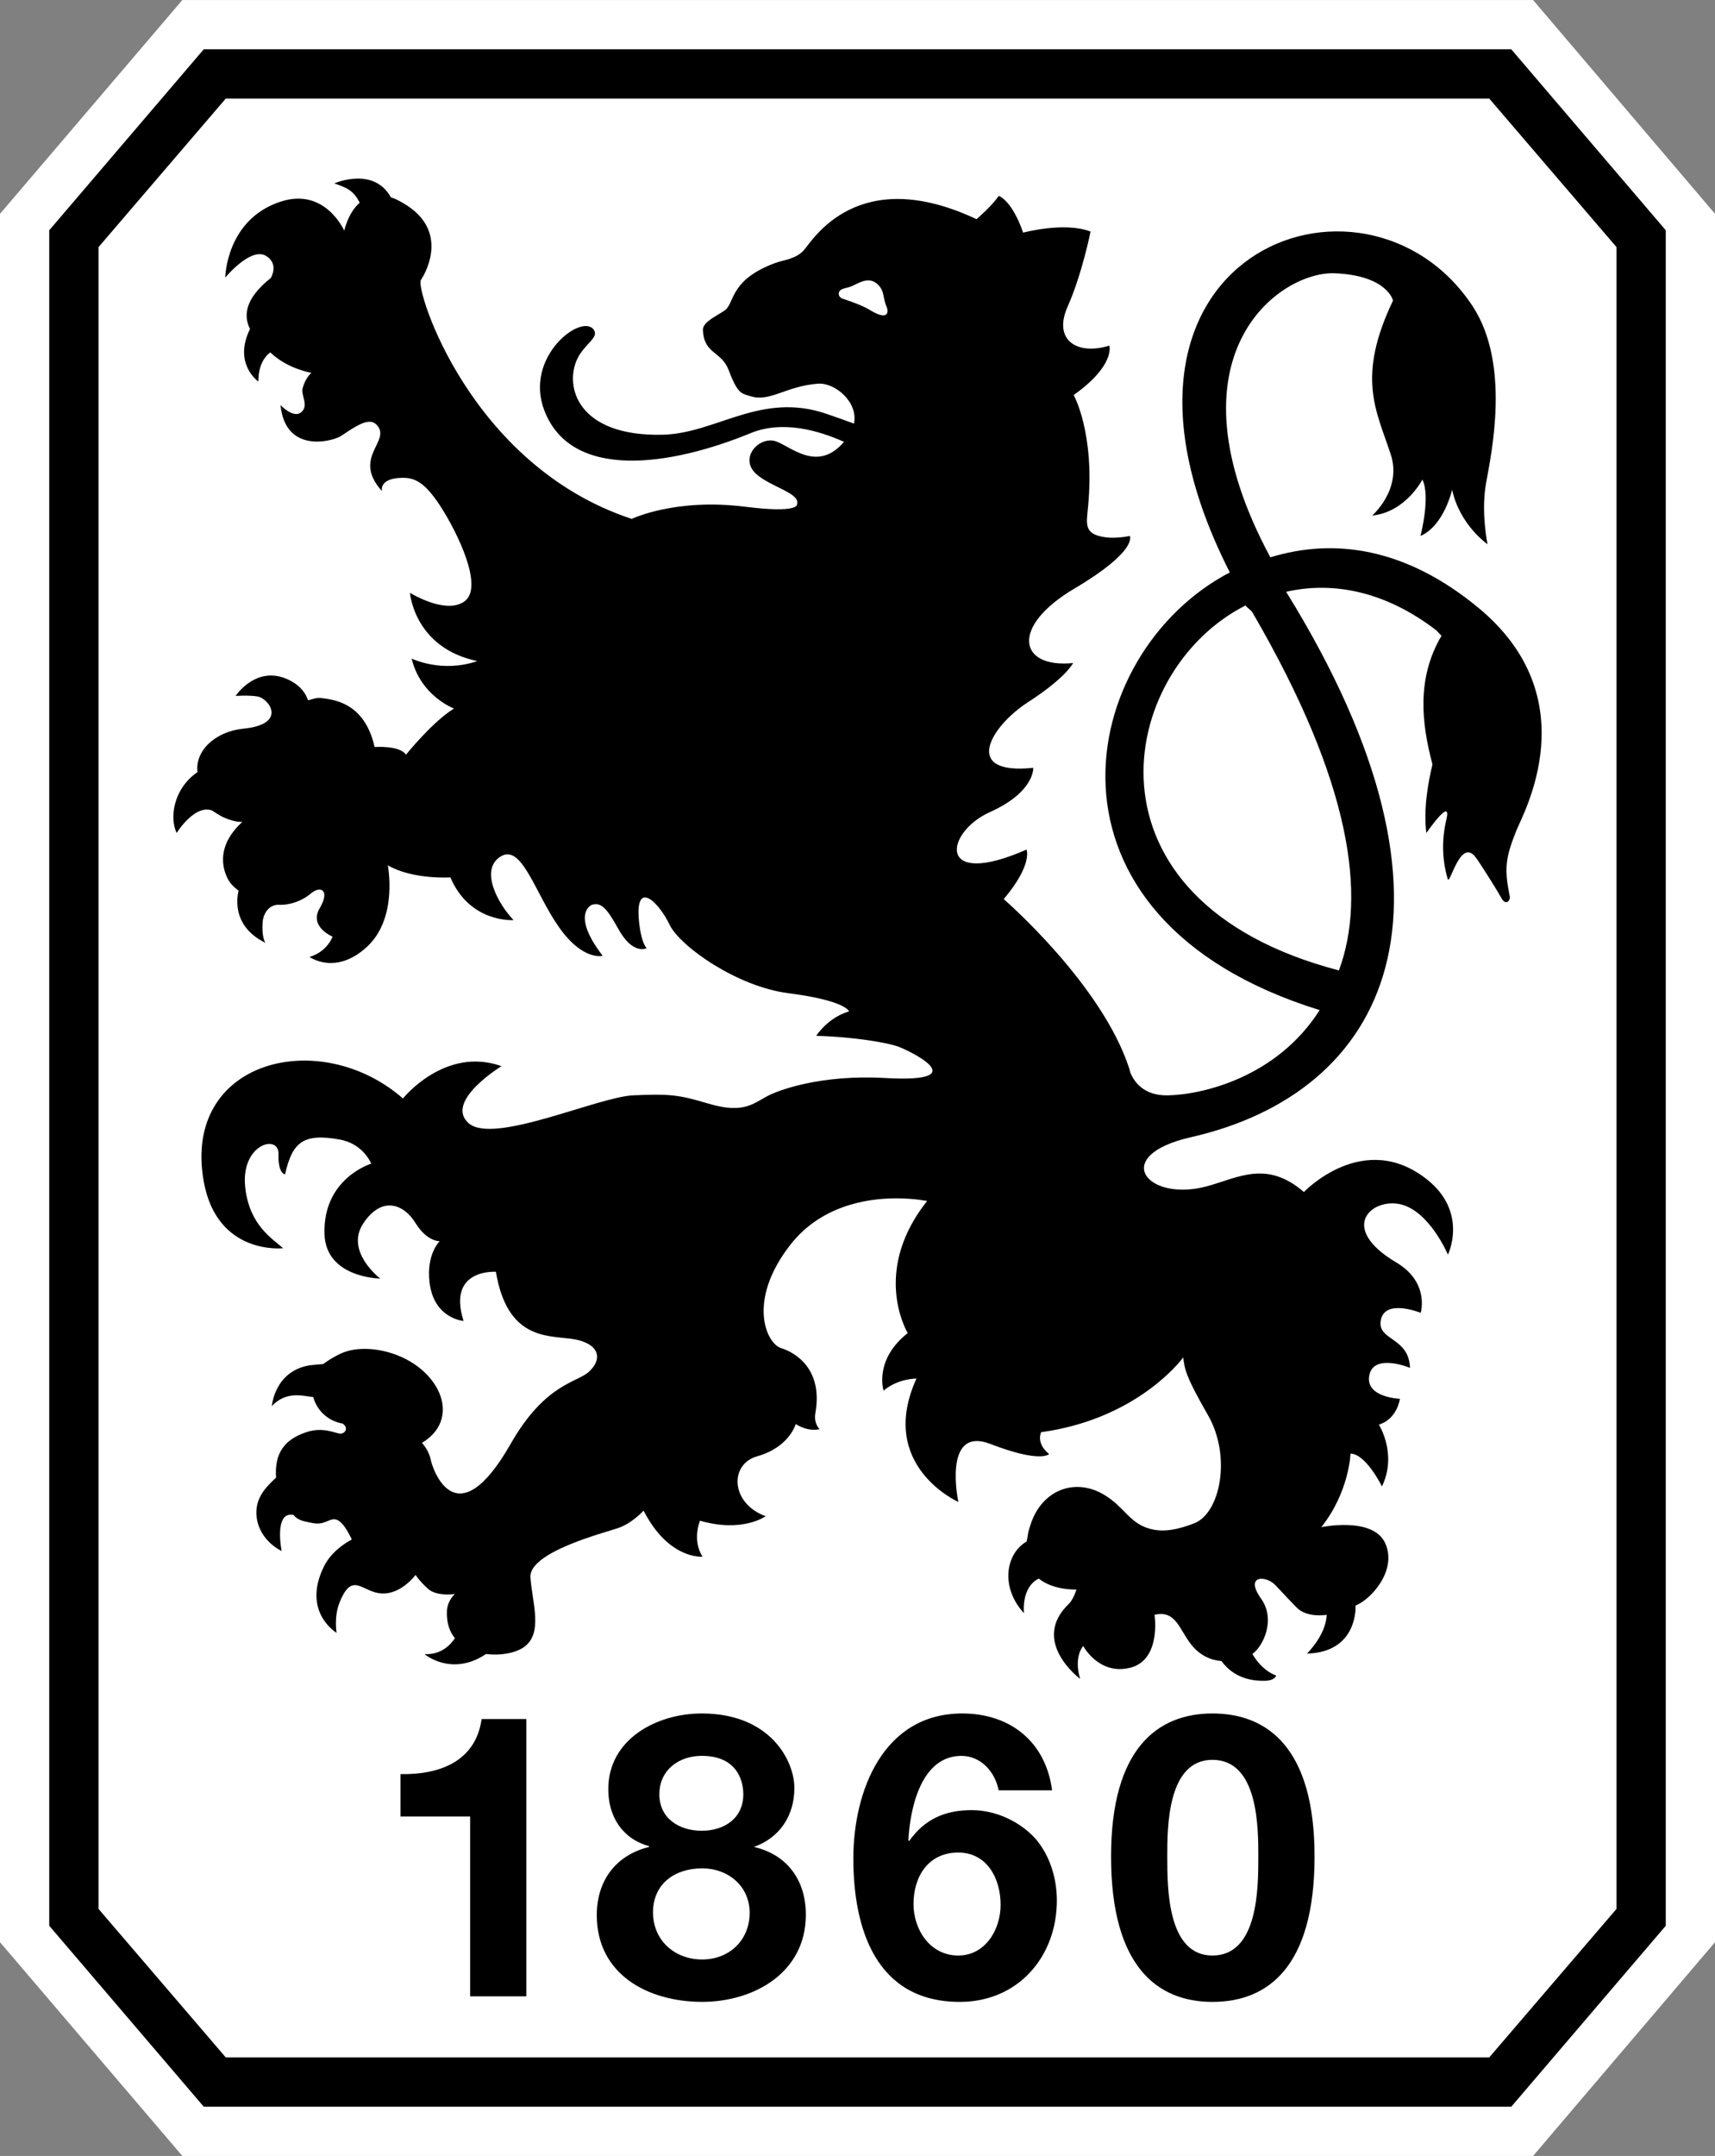
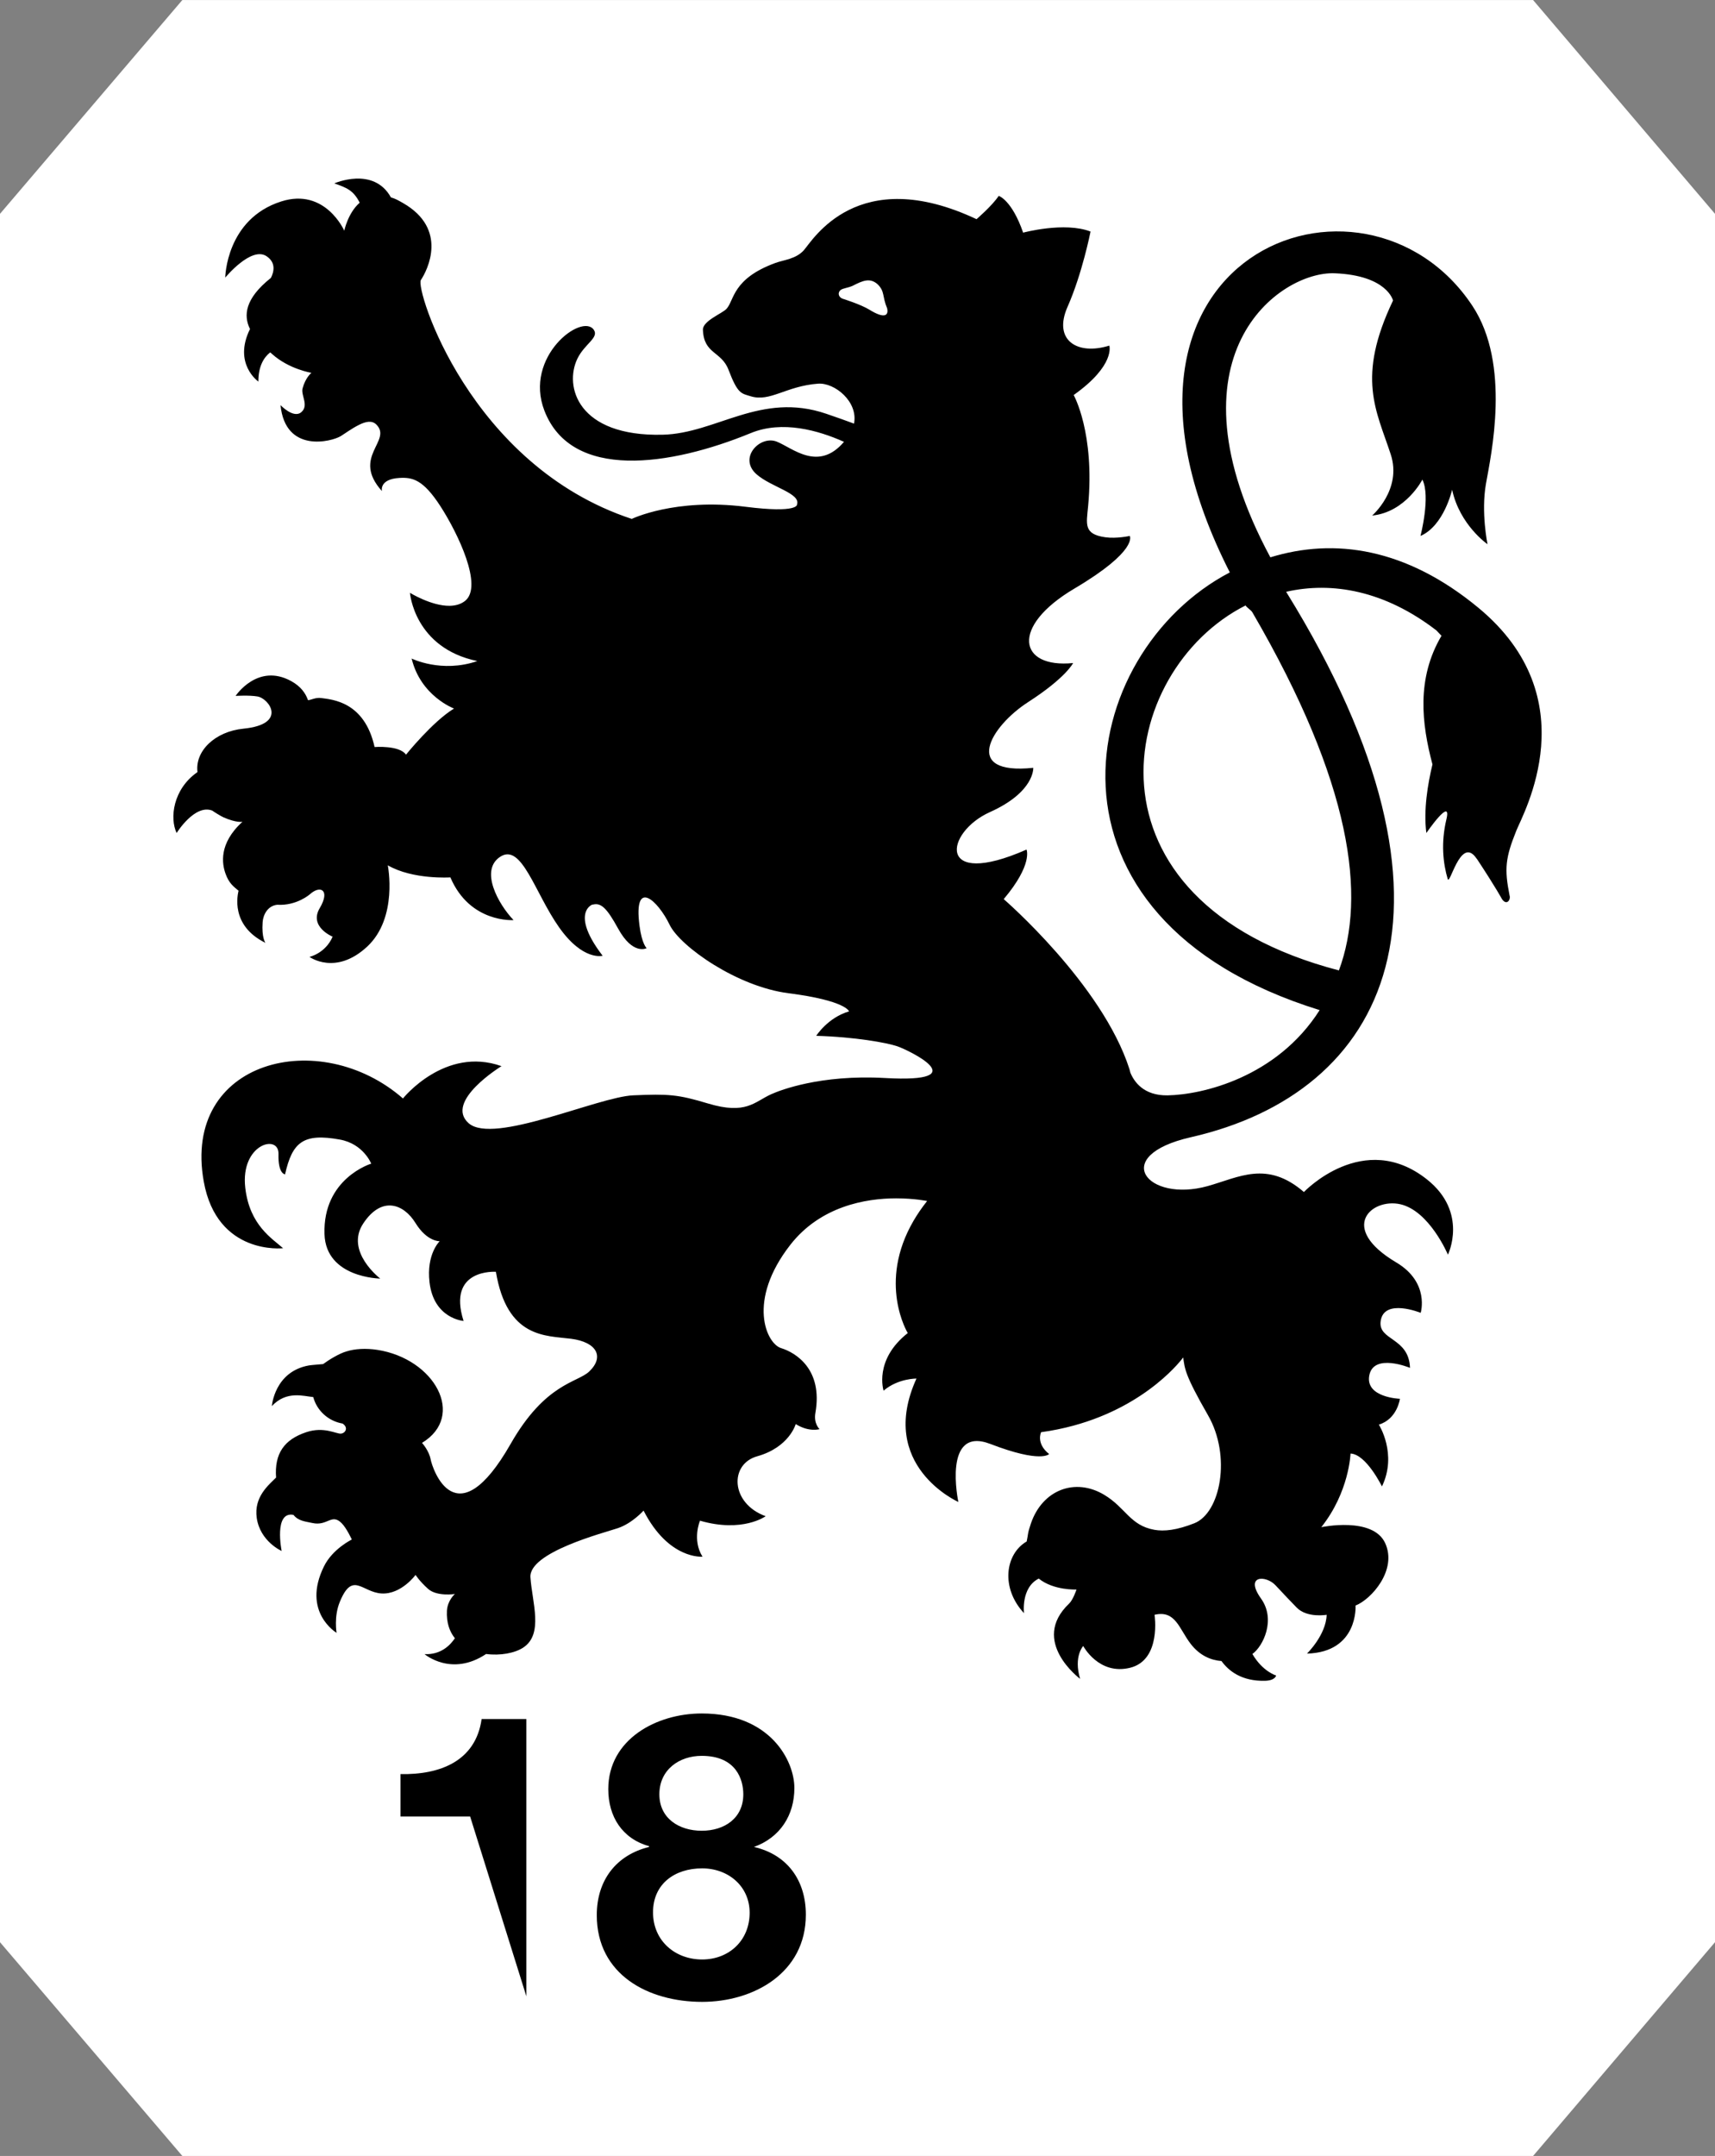
<svg xmlns="http://www.w3.org/2000/svg" width="244.21pt" height="306.82pt" viewBox="0 0 244.21 306.82" version="1.1">
  <rect x="0" y="0" width="244.21" height="306.82" fill="#808080" stroke="none" />
  <g id="surface1">
    <path style=" stroke:none;fill-rule:nonzero;fill:rgb(100%,100%,100%);fill-opacity:1;" d="M 218.305 0.004 L 25.965 0.004 L 0 30.43 L 0 276.398 L 25.965 306.82 L 218.305 306.82 L 244.211 276.398 L 244.211 30.43 " />
-     <path style=" stroke:none;fill-rule:nonzero;fill:rgb(0%,0%,0%);fill-opacity:1;" d="M 215.199 7.016 L 29.012 7.016 L 7.012 32.77 L 7.012 274.059 L 29.012 299.809 L 215.203 299.809 L 237.199 274.059 L 237.199 32.77 " />
    <path style=" stroke:none;fill-rule:nonzero;fill:rgb(100%,100%,100%);fill-opacity:1;" d="M 230.188 271.656 L 212.062 292.797 L 32.148 292.797 L 14.027 271.656 L 14.027 35.172 L 32.148 14.027 L 212.062 14.027 L 230.188 35.172 " />
-     <path style=" stroke:none;fill-rule:nonzero;fill:rgb(0%,0%,0%);fill-opacity:1;" d="M 74.953 284.102 L 66.945 284.102 L 66.945 258.508 L 57.023 258.508 L 57.023 252.477 C 62.605 252.586 67.734 250.668 68.582 244.637 L 74.953 244.637 " />
+     <path style=" stroke:none;fill-rule:nonzero;fill:rgb(0%,0%,0%);fill-opacity:1;" d="M 74.953 284.102 L 66.945 258.508 L 57.023 258.508 L 57.023 252.477 C 62.605 252.586 67.734 250.668 68.582 244.637 L 74.953 244.637 " />
    <path style=" stroke:none;fill-rule:nonzero;fill:rgb(0%,0%,0%);fill-opacity:1;" d="M 99.98 278.859 C 96.145 278.859 92.988 276.211 92.988 272.148 C 92.988 268.09 96.09 265.891 99.98 265.891 C 103.703 265.891 106.746 268.43 106.746 272.207 C 106.746 276.156 103.812 278.859 99.98 278.859 M 99.922 249.879 C 104.883 249.879 105.844 253.32 105.844 255.352 C 105.844 258.73 103.191 260.539 99.922 260.539 C 96.711 260.539 93.891 258.789 93.891 255.352 C 93.891 251.855 96.711 249.879 99.922 249.879 M 107.363 262.844 C 111.086 261.496 113.117 258.34 113.117 254.449 C 113.117 250.613 109.73 243.848 99.922 243.848 C 93.496 243.848 86.617 247.512 86.617 254.617 C 86.617 258.508 88.59 261.664 92.426 262.734 L 92.426 262.844 C 87.801 263.977 84.98 267.527 84.98 272.547 C 84.98 281.059 92.367 284.891 99.98 284.891 C 107.309 284.891 114.75 280.777 114.75 272.488 C 114.75 267.527 112.047 263.922 107.363 262.844 " />
-     <path style=" stroke:none;fill-rule:nonzero;fill:rgb(0%,0%,0%);fill-opacity:1;" d="M 136.453 278.297 C 132.449 278.297 130.082 274.633 130.082 270.965 C 130.082 267.074 132.168 263.641 136.453 263.641 C 140.566 263.641 142.484 267.359 142.484 271.078 C 142.484 274.633 140.285 278.297 136.453 278.297 M 147.445 261.664 C 145.191 259.184 141.754 257.605 138.367 257.605 C 134.535 257.605 131.66 258.902 129.461 262 L 129.348 261.891 C 129.574 257.492 131.098 249.883 136.902 249.883 C 139.664 249.883 141.695 252.137 142.203 254.785 L 149.812 254.785 C 148.91 247.852 143.836 243.848 137.016 243.848 C 125.797 243.848 121.512 254.84 121.512 264.484 C 121.512 274.465 124.723 284.895 136.676 284.895 C 144.91 284.895 150.492 278.523 150.492 270.457 C 150.492 267.359 149.531 264.09 147.445 261.664 " />
-     <path style=" stroke:none;fill-rule:nonzero;fill:rgb(0%,0%,0%);fill-opacity:1;" d="M 172.645 278.297 C 166.215 278.297 166.215 268.652 166.215 264.199 C 166.215 260.086 166.215 250.445 172.645 250.445 C 179.18 250.445 179.18 260.086 179.18 264.199 C 179.18 268.652 179.18 278.297 172.645 278.297 M 172.645 243.848 C 164.859 243.848 158.211 248.812 158.211 264.199 C 158.211 279.93 164.859 284.895 172.645 284.895 C 180.535 284.895 187.188 279.93 187.188 264.199 C 187.188 248.812 180.535 243.848 172.645 243.848 " />
    <path style=" stroke:none;fill-rule:nonzero;fill:rgb(0%,0%,0%);fill-opacity:1;" d="M 190.656 138.102 C 152.73 128.195 159.039 95.414 177.363 86.164 C 177.559 86.492 178.145 86.812 178.336 87.148 C 192.539 111.527 194.57 127.578 190.656 138.102 M 123.812 44.082 C 122.555 43.305 119.953 42.5 119.953 42.5 C 119.406 42.281 119.234 41.664 119.703 41.266 C 120.074 41.004 120.762 40.973 121.426 40.668 C 122.824 39.957 123.898 39.457 125.008 40.492 C 126.02 41.52 125.605 42.168 126.324 43.875 C 126.562 44.891 125.973 45.418 123.812 44.082 M 210.52 86.496 C 200.215 77.977 190.023 76.508 180.895 79.316 C 165.477 50.664 182.172 38.566 190.07 38.891 C 197.559 39.199 198.363 42.77 198.363 42.77 C 193.098 53.773 196.012 58.461 198.035 64.66 C 199.676 69.68 195.387 73.371 195.387 73.371 C 200.168 72.891 202.543 68.254 202.543 68.254 C 203.738 70.645 202.273 76.27 202.273 76.27 C 205.621 74.832 206.777 69.691 206.777 69.691 C 207.855 74.719 211.816 77.449 211.816 77.449 C 211.816 77.449 210.879 72.922 211.594 68.852 C 212.312 64.785 215.195 51.863 209.66 43.516 C 194.336 20.406 152.02 36.066 175.121 81.461 C 153.195 92.926 145.641 130.668 187.914 143.75 C 181.816 153.348 171.164 155.801 166.258 155.883 C 162.844 155.938 161.48 153.934 160.953 152.633 C 160.906 152.465 160.879 152.297 160.82 152.121 C 156.926 140.043 142.926 127.957 142.926 127.957 C 147.113 122.992 146.172 120.906 146.172 120.906 C 133.25 126.59 134.562 118.441 140.965 115.57 C 147.367 112.699 147.133 109.27 147.133 109.27 C 136.898 110.348 141.02 103.387 146.406 99.914 C 151.793 96.445 152.809 94.359 152.809 94.359 C 145.059 95.137 143.797 89.195 152.977 83.77 C 162.148 78.344 160.875 76.27 160.875 76.27 C 160.875 76.27 159.02 76.684 157.402 76.461 C 154.262 76.02 154.707 74.598 154.945 72.023 C 155.922 61.578 152.887 56.219 152.887 56.219 C 158.871 51.973 157.965 49.184 157.965 49.184 C 153.359 50.617 149.922 48.391 152.016 43.664 C 154.109 38.938 155.289 32.953 155.289 32.953 C 151.582 31.52 145.691 33.109 145.691 33.109 C 144.078 28.445 142.215 27.875 142.215 27.875 C 141.258 29.309 139.055 31.191 139.055 31.191 C 122.121 23.234 115.734 34.176 114.469 35.605 C 113.328 36.883 111.586 36.984 110.387 37.43 C 104.27 39.684 104.578 42.707 103.457 43.949 C 102.859 44.609 100.055 45.664 100.094 46.926 C 100.211 50.426 102.723 49.945 103.742 52.637 C 105.062 56.105 105.559 55.98 106.906 56.395 C 109.664 57.246 111.926 54.941 116.484 54.602 C 118.852 54.426 122.227 57.168 121.609 60.285 C 120.453 59.855 119.137 59.391 117.641 58.879 C 108.316 55.707 102.008 61.691 94.352 61.867 C 82.266 62.152 80.293 54.984 82.23 51.02 C 83.254 48.93 85.316 48.062 84.562 46.945 C 82.898 44.469 74.547 50.754 77.523 58.449 C 81.379 68.422 95.449 66.34 106.91 61.633 C 111.398 59.789 116.527 61.242 120.18 62.879 C 116.523 67.184 112.855 63.746 110.613 62.852 C 108.219 61.895 105.07 65.176 107.742 67.508 C 109.824 69.328 114.051 70.207 113.492 71.801 C 113.492 71.801 113.73 73.078 106.133 72.117 C 96.117 70.852 89.961 73.848 89.961 73.848 C 66.867 66.23 59.105 41.082 59.93 39.855 C 60.848 38.488 63.879 32.598 57.367 28.883 C 56.664 28.48 56.258 28.262 55.664 28.09 C 53.188 23.625 47.605 26.098 47.605 26.098 C 49.324 26.707 50.32 27.055 51.219 28.848 C 49.535 30.316 49.023 32.832 49.023 32.832 C 49.023 32.832 46.328 26.676 40.059 28.664 C 32.172 31.164 32.074 39.508 32.074 39.508 C 32.074 39.508 35.777 35 37.961 36.465 C 39.328 37.383 39.008 38.691 38.578 39.547 C 34.852 42.504 34.656 44.918 35.598 46.824 C 33.156 51.781 36.789 54.301 36.789 54.301 C 36.789 52.055 37.609 50.824 38.48 50.145 C 38.57 50.227 38.66 50.305 38.746 50.383 C 41.141 52.539 44.344 53.059 44.344 53.059 C 44.344 53.059 43.508 53.707 43.086 55.27 C 42.82 56.246 44.023 57.699 42.906 58.656 C 41.789 59.613 39.945 57.656 39.945 57.656 C 40.625 64.543 47.207 62.867 48.523 62.066 C 49.023 61.762 50.059 60.996 51.086 60.48 C 52.121 59.953 52.992 59.812 53.598 60.426 C 55.902 62.75 50 65.023 54.387 69.887 C 54.387 69.887 53.949 68.176 56.898 68.016 C 58.727 67.914 60.25 68.227 62.723 72.055 C 65.195 75.883 68.844 83.453 66.215 85.523 C 65.59 86.012 64.824 86.203 64.02 86.215 C 61.41 86.246 58.375 84.363 58.375 84.363 C 58.375 84.363 58.973 92.207 67.969 94.078 C 62.867 95.832 58.617 93.719 58.617 93.719 C 59.895 99.066 64.652 100.836 64.652 100.836 C 61.621 102.668 57.816 107.395 57.816 107.395 C 56.859 106.035 53.34 106.312 53.34 106.312 C 51.906 99.852 47.328 99.562 45.75 99.34 C 44.93 99.223 44.258 99.641 43.859 99.641 C 43.508 98.637 42.809 97.668 41.465 96.93 C 36.676 94.297 33.547 99.039 33.547 99.039 C 33.547 99.039 35.465 98.91 36.668 99.117 C 38.332 99.402 40.984 103.07 34.664 103.699 C 30.598 104.102 27.742 106.898 28.121 109.875 C 24.621 112.301 24.145 116.445 25.152 118.547 C 25.152 118.547 27.719 114.398 30.219 115.355 C 30.461 115.543 31.484 116.164 31.812 116.312 C 33.672 117.133 34.527 116.949 34.527 116.949 C 31.094 120.062 31.629 122.977 32.109 124.32 C 32.609 125.723 33.258 126.164 33.969 126.762 C 33.844 127.316 32.77 131.707 37.797 134.18 C 37.797 134.18 37.234 133.461 37.398 131.227 C 37.473 130.176 38.113 128.914 39.469 128.758 C 42.246 128.934 44.133 127.262 44.133 127.262 C 45.645 125.902 47.047 126.68 45.531 129.234 C 43.945 131.902 47.367 133.301 47.367 133.301 C 46.328 135.695 44.066 136.176 44.066 136.176 C 44.066 136.176 47.766 138.887 52.262 134.738 C 56.723 130.617 55.219 123.145 55.219 123.145 C 58.809 125.219 64.133 124.863 64.133 124.863 C 66.926 131.406 73.129 130.941 73.129 130.941 C 70.977 128.707 68.238 123.816 71.27 121.902 C 74.301 119.988 76.164 127.078 79.594 131.945 C 83.02 136.812 85.812 136.016 85.812 136.016 C 80.551 129.152 85.277 128.441 84.281 128.781 C 85.527 128.359 86.371 129.152 88.02 132.152 C 90.125 135.992 92.078 134.938 92.078 134.938 C 92.078 134.938 91.398 134.34 91.062 131.734 C 90.172 124.844 93.711 128.195 95.355 131.613 C 96.094 133.148 98.523 135.375 101.695 137.324 C 104.801 139.234 108.617 140.879 112.273 141.348 C 120.488 142.395 120.906 143.934 120.906 143.934 C 117.875 144.809 116.227 147.41 116.227 147.41 C 121.73 147.57 126.25 148.383 127.781 148.902 C 129.316 149.422 139.223 154.164 125.996 153.414 C 121.406 153.156 117.641 153.594 114.84 154.184 C 112.352 154.711 110.621 155.355 109.773 155.742 C 107.41 156.82 106.234 158.664 100.836 157.047 C 96.508 155.742 95.184 155.668 90.18 155.879 C 85.176 156.082 70.242 162.957 66.73 159.844 C 63.223 156.734 71.41 151.727 71.41 151.727 C 63.355 148.855 57.379 156.324 57.379 156.324 C 45.531 145.984 25.91 150.852 29.012 168.137 C 30.906 178.707 40.309 177.637 40.309 177.637 C 38.793 176.277 35.539 174.391 34.926 169.039 C 34.207 162.816 39.738 161.316 39.656 164.23 C 39.578 167.102 40.59 167.125 40.59 167.125 C 41.621 162.574 43.141 161.219 48.402 162.176 C 51.758 162.785 52.859 165.602 52.859 165.602 C 52.859 165.602 45.949 167.684 46.207 175.637 C 46.41 181.879 54.145 181.957 54.145 181.957 C 54.145 181.957 49.09 178.113 51.719 174.125 C 54.352 170.141 57.48 171.328 59.156 174.039 C 60.832 176.75 62.613 176.637 62.613 176.637 C 62.613 176.637 60.688 178.449 61.164 182.496 C 61.773 187.684 66.012 187.988 66.012 187.988 C 63.621 180.492 70.613 180.992 70.613 180.992 C 72.207 190.484 77.715 190.059 81.328 190.523 C 84.941 190.996 86.109 193.059 83.914 195.172 C 82.223 196.793 77.68 196.793 72.715 205.48 C 64.906 219.16 61.566 208.973 61.324 207.695 C 61.086 206.422 60.094 205.34 60.094 205.34 C 66.398 201.512 61.883 193.363 53.727 192.102 C 52.09 191.852 50.531 191.941 49.312 192.332 C 48.324 192.605 46.797 193.539 46.012 194.125 C 45.402 194.184 44.367 194.254 43.977 194.32 C 39.07 195.203 38.711 200.105 38.711 200.105 C 40.809 197.863 43.23 198.699 44.605 198.82 C 45.125 200.758 46.75 202.242 48.781 202.59 C 49.648 203.156 49.199 203.961 48.543 204.023 C 47.891 204.082 46.133 202.977 43.617 203.816 C 40.453 204.867 39.066 206.871 39.312 210.277 C 38.273 211.324 36.129 213.012 36.559 216.02 C 37.039 219.371 40.105 220.723 40.105 220.723 C 40.105 220.723 38.957 215.035 41.789 215.586 C 42.496 216.48 43.5 216.52 44.457 216.738 C 46.656 217.238 47.207 215.301 48.66 216.777 C 49.363 217.488 50.098 219.094 50.098 219.094 C 50.098 219.094 47.367 220.406 46.133 222.914 C 42.922 229.41 47.926 232.371 47.926 232.371 C 47.926 232.371 47.523 230.055 48.387 227.969 C 50.207 223.535 51.547 226.613 54.336 226.77 C 57.129 226.93 59.176 224.129 59.176 224.129 C 59.176 224.129 59.676 224.957 60.938 226.102 C 62.195 227.246 64.773 226.848 64.773 226.848 C 64.773 226.848 63.719 227.746 63.641 229.242 C 63.559 230.91 64.008 232.191 64.773 233.141 C 64.172 234.051 62.836 235.516 60.457 235.406 C 60.457 235.406 64.285 238.68 69.219 235.383 C 71.23 235.648 73.293 235.262 74.488 234.484 C 77.441 232.57 75.77 228.039 75.531 224.473 C 75.289 220.91 85.926 218.164 87.977 217.477 C 90.031 216.789 91.641 214.977 91.641 214.977 C 95.23 221.996 100.035 221.535 100.035 221.535 C 98.52 219.137 99.676 216.414 99.676 216.414 C 105.738 218.172 109.027 215.777 109.027 215.777 C 104 213.945 103.84 208.359 107.828 207.246 C 112.395 205.965 113.309 202.664 113.309 202.664 C 115.227 203.859 116.703 203.383 116.703 203.383 C 116.703 203.383 115.84 202.617 116.109 201.078 C 117.207 194.852 113.293 192.488 111.219 191.852 C 109.145 191.211 106.312 185.148 112.531 177.164 C 116.812 171.668 123.262 170.539 127.598 170.539 C 130.211 170.539 132.02 170.918 132.02 170.918 C 131.262 171.871 130.621 172.812 130.086 173.73 C 124.914 182.602 129.262 189.711 129.262 189.711 C 124.395 193.539 125.82 197.906 125.82 197.906 C 127.895 196.148 130.5 196.188 130.5 196.188 C 124.859 208.602 136.465 213.746 136.465 213.746 C 136.465 213.746 134.152 202.859 141.012 205.488 C 148.289 208.285 149.391 206.926 149.391 206.926 C 147.473 205.41 148.25 203.82 148.25 203.82 C 149.883 203.598 151.402 203.277 152.824 202.895 C 163.586 199.988 168.48 193.184 168.48 193.184 C 168.719 194.781 168.668 195.582 172.016 201.406 C 175.367 207.227 173.793 215.301 170.074 216.777 C 167.574 217.762 165.77 217.961 164.379 217.711 C 160.906 217.086 160.316 214.582 157.246 212.738 C 153.09 210.238 148.43 212.031 146.801 216.805 C 146.289 218.293 146.438 218.254 146.195 219.371 C 143.164 221.125 142.441 225.945 145.812 229.57 C 145.812 229.57 145.355 225.938 147.914 224.652 C 150.047 226.371 153.289 226.207 153.289 226.207 C 153.289 226.207 152.812 227.668 152.23 228.219 C 146.598 233.57 153.805 238.922 153.805 238.922 C 152.848 235.734 154.246 234.246 154.246 234.246 C 154.246 234.246 156.473 238.457 160.938 237.34 C 165.402 236.223 164.402 229.805 164.402 229.805 C 167.414 229.098 167.891 231.812 169.566 233.965 C 170.898 235.676 172.496 236.273 173.934 236.387 C 174.965 237.809 176.832 239.289 180.16 239.195 C 181.613 239.152 181.715 238.441 181.715 238.441 C 181.715 238.441 179.816 237.914 178.336 235.383 C 179.84 234.316 181.727 230.516 179.566 227.496 C 177.176 224.145 180.258 224.156 181.613 225.59 C 182.969 227.027 183.754 227.879 184.645 228.781 C 186.137 230.297 188.91 229.805 188.91 229.805 C 188.828 232.68 186.109 235.328 186.109 235.328 C 193.453 235.125 193.027 228.488 193.027 228.488 C 195.262 227.613 199 223.438 197.246 219.609 C 195.492 215.781 188.148 217.336 188.148 217.336 C 192.141 212.309 192.309 206.859 192.309 206.859 C 194.543 206.941 196.785 211.539 196.785 211.539 C 199.016 206.914 196.344 202.742 196.344 202.742 C 198.977 201.945 199.344 199.066 199.344 199.066 C 199.344 199.066 194.348 198.898 194.988 195.707 C 195.625 192.516 200.781 194.664 200.781 194.664 C 200.621 190.281 196.207 190.812 196.602 188.004 C 197.066 184.703 202.301 186.832 202.301 186.832 C 202.301 186.832 203.629 182.516 198.828 179.664 C 190.488 174.715 195.312 170.473 199.383 171.375 C 203.551 172.309 206.18 178.555 206.18 178.555 C 206.18 178.555 209.129 172.547 203.188 167.84 C 194.152 160.688 185.672 169.641 185.672 169.641 C 180.406 165.09 176.414 167.559 171.961 168.797 C 163.348 171.191 157.922 164.488 169.582 161.84 C 197.344 155.523 211.121 129.488 183.23 84.363 C 183.203 84.312 183.172 84.266 183.145 84.219 C 189.695 82.73 197.172 84.055 204.527 89.707 L 205.262 90.48 C 201.668 96.57 202.441 103 203.977 108.785 C 203.305 111.566 202.684 115.305 203.109 118.547 C 203.109 118.547 206.762 113.238 205.965 116.59 C 205.164 119.941 205.488 122.855 206.145 125.086 C 206.441 126.102 207.887 119.352 210.016 121.863 L 210.367 122.324 C 213.027 126.359 213.879 127.957 213.879 127.957 C 214.566 128.945 215.164 128.016 214.953 127.418 C 214.207 123.652 214.352 122.109 215.914 118.227 C 216.93 115.691 226.121 99.402 210.52 86.496 " />
  </g>
</svg>